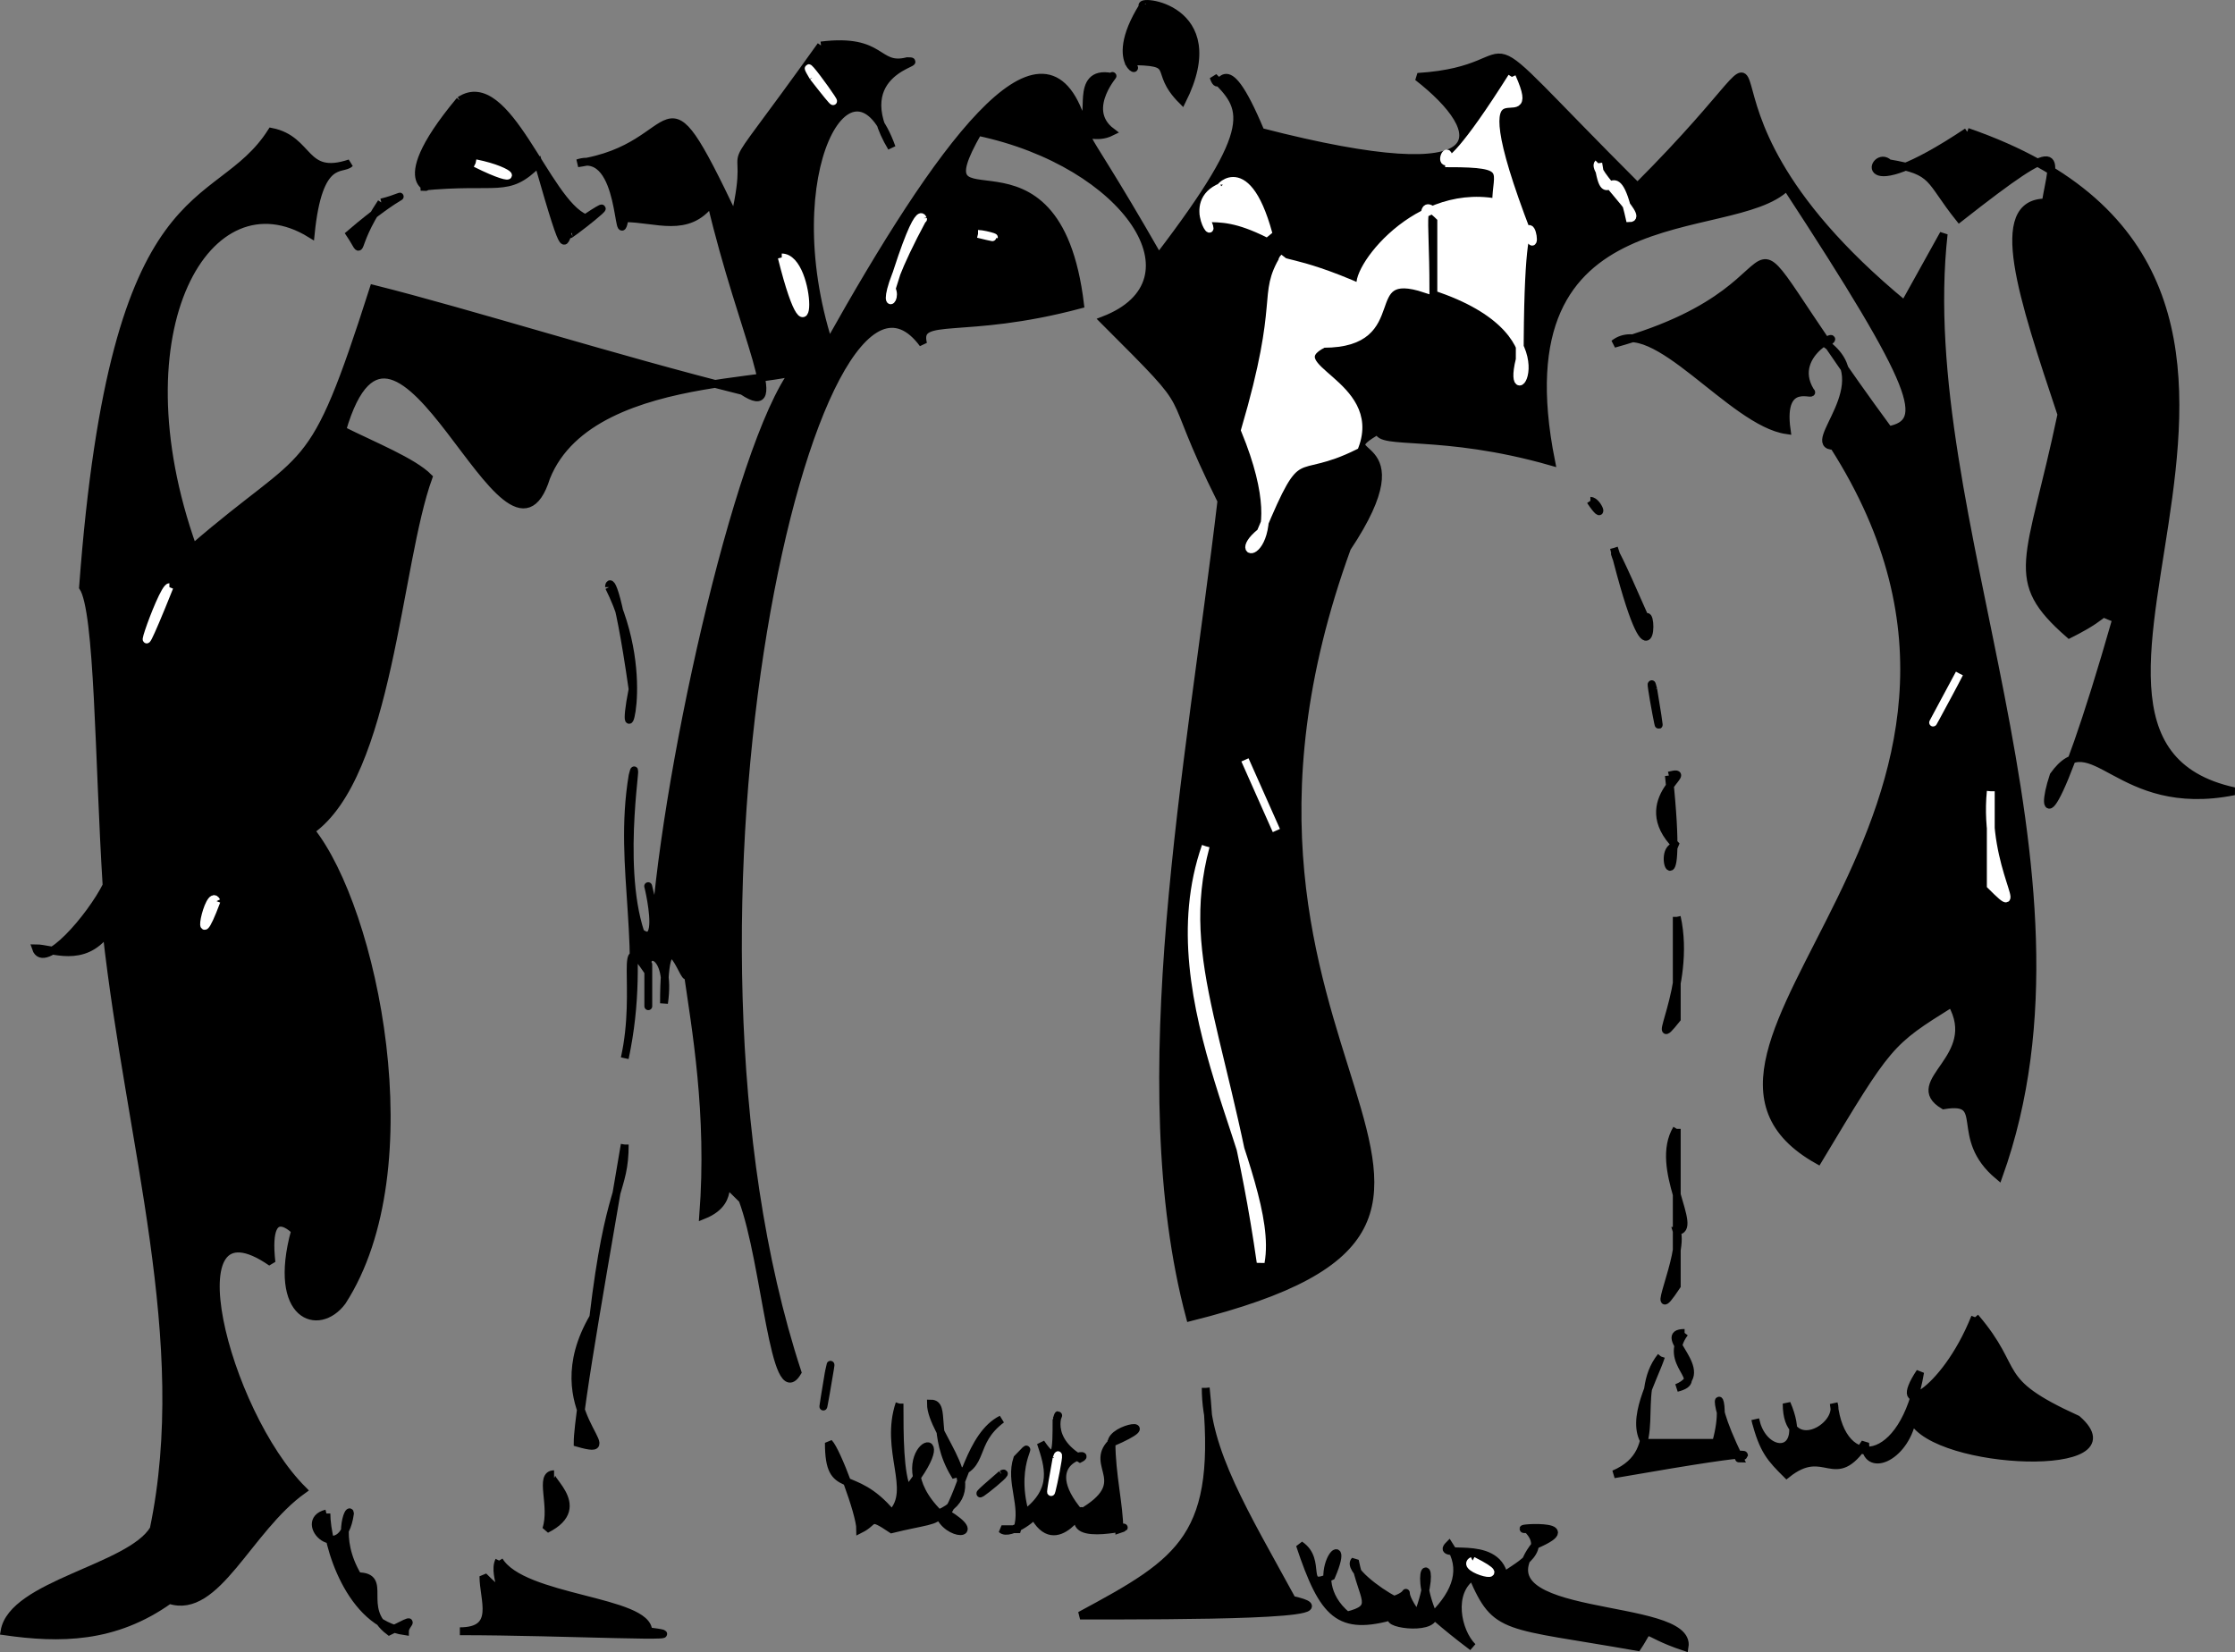
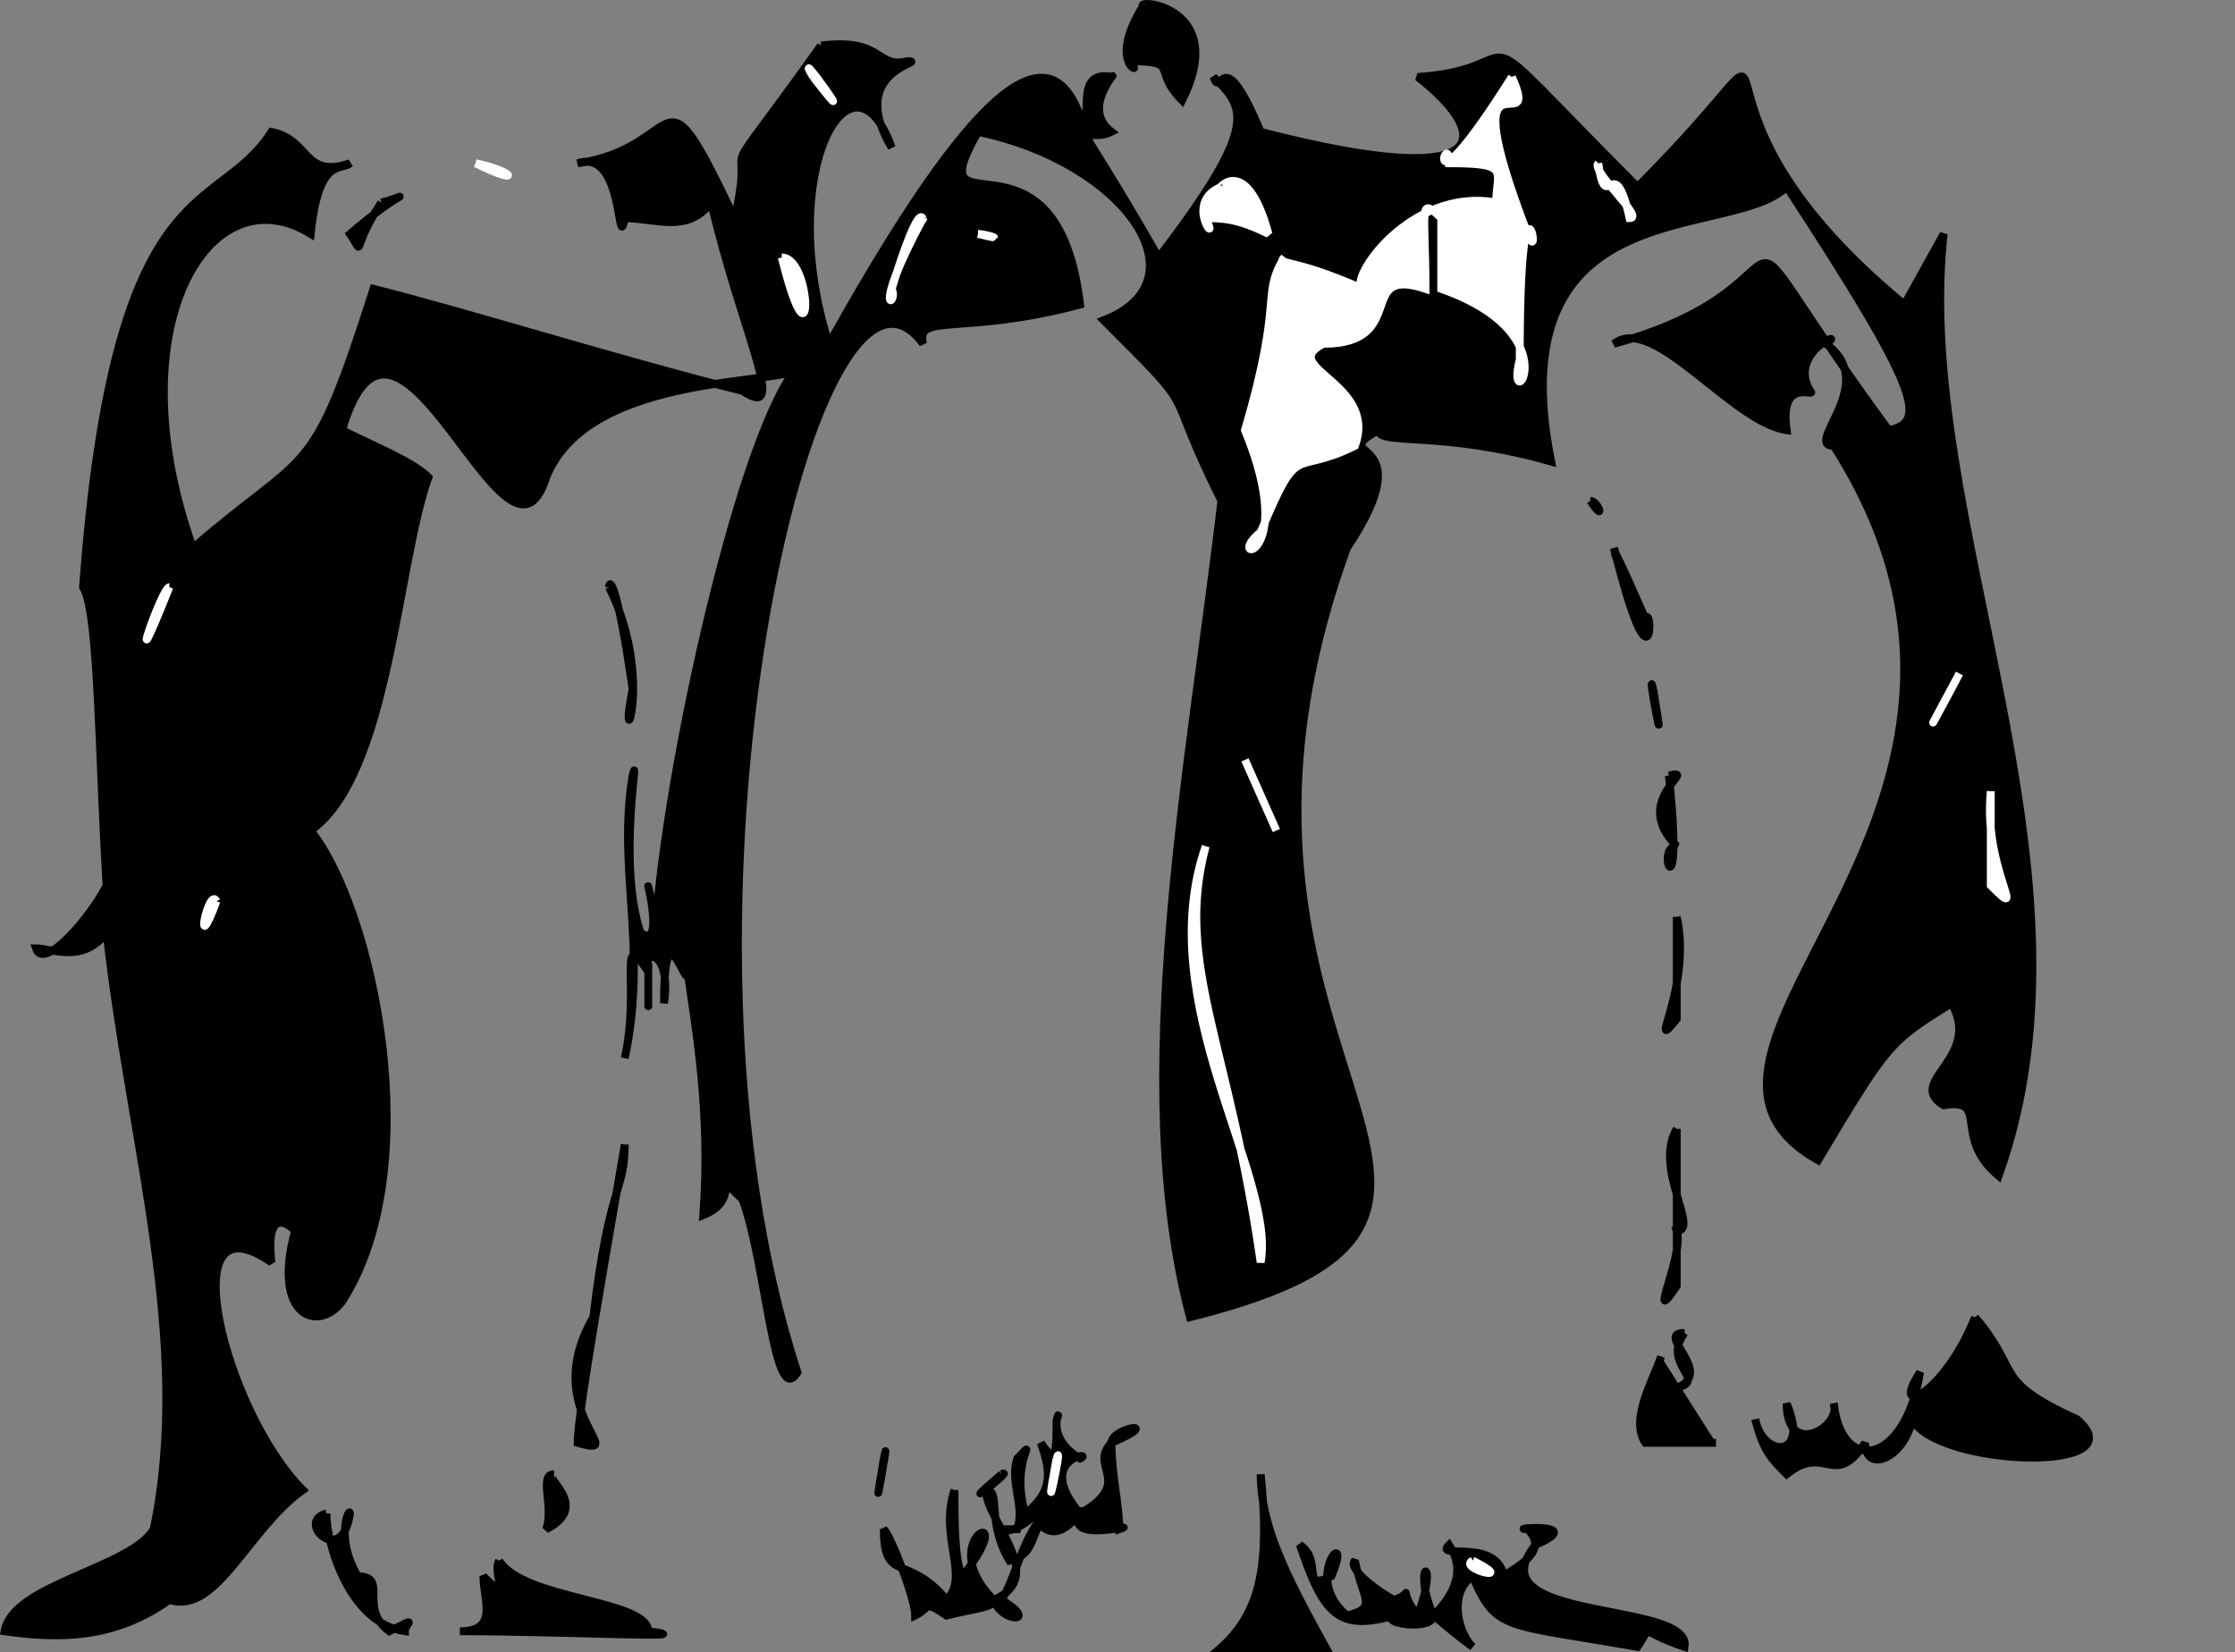
<svg xmlns="http://www.w3.org/2000/svg" width="284.684" height="210.455" version="1.2">
  <rect width="100%" height="100%" fill="#808080" stroke="none" />
  <g fill="none" stroke="#000" stroke-miterlimit="2" font-family="'Sans Serif'" font-size="12.5" font-weight="400">
    <path fill="#000" d="M145.577.796c-1-1 11 0 5 12-4-4 0-5-7-5 3 2-3 1 2-7" vector-effect="non-scaling-stroke" />
    <path fill="#000" d="M104.577 5.796c8-1 7 3 11 2 3 0-8 1-2 11-5-14-15 3-8 25 14-25 27-43 32-29 2 1-1-6 4-5 1-1-4 4 0 7-4 2-6-5 6 16 13-17 11-19 7-23 1 3 1-5 6 7 31 8 29 0 20-7 16-1 4-10 28 14 26-26 0-13 34 15l5-9c-4 36 21 81 7 120-6-5-1-10-7-9-5-3 5-6 1-13-8 5-8 5-17 20-25-14 32-44 2-91-4 0 6-8-1-13 3-2-5 1-2 6 1 1-4-2-3 5-7-1-17-15-22-11 29-8 10-23 35 11 5-1 4-5-13-31-7 7-37 0-30 35-14-4-22-2-22-4-7 4 6 0-4 15-24 66 32 85-20 98-8-30 0-70 4-104-8-16-2-10-15-23 13-5 3-20-16-24-8 14 10-3 13 22-15 4-21 1-20 5-14-19-35 73-16 131-3 5-4-14-7-22-4-4 0 0-5 2 1-13-1-24-2-31 0 3-3-9-3 4 1-7-3-7-2-4 0-5 0 12 0 0-4-6-1 2-3 11 3-14-1-24 1-36 1-4-2 11 1 20 4 3-1-13 2-2 2-23 12-66 19-71 3 4-27 0-33 15-5 16-19-30-26-6 4 2 9 4 11 6-4 11-5 38-15 45 8 10 15 43 4 60-3 4-9 2-6-9 1 1-4-5-3 4-13-9-6 19 4 29-7 5-11 16-17 14-7 5-14 5-21 4 1-6 16-8 19-13 5-24-3-49-6-76-3 4-7 2-9 2 1 3 7-4 9-8-1-16-1-35-3-38 4-54 17-47 24-58 5 1 4 6 10 4-1 1-4-1-5 9-13-8-25 12-15 40 15-13 15-8 23-33 12 3 31 9 47 13 6 4 0-7-4-24-3 4-7 2-11 2-1 5 0-9-6-7 14-2 10-14 20 7 3-13-4-1 11-22" vector-effect="non-scaling-stroke" />
    <path fill="#fff" stroke="#fff" d="M103.577 9.796c-3-5 7 9 0 0m89 0c4 9-8-6 2 20 2 5-1-12-1 16-2 8 7-3-10-9v-9c-3-3-2-1-2 9-9-3-2 7-13 7-6 3 7 5 4 13-8 4-7-1-12 11-5 4 5 4-2-13 5-17 2-17 5-22-1 1 1 0 10 4-2-1 6-13 17-11 0-4 2-5-6-5 0-5-4 8 8-11" vector-effect="non-scaling-stroke" />
-     <path fill="#000" d="M58.577 12.796c6-4 11 13 16 15 6-4-3 3-2 2-1 0 0 5-4-9-4 4-5 2-15 3 3 0-5 1 5-11m192 4c55 19 2 77 34 84-15 3-18-9-23-2-2 6 0 8 8-20-3-1 0-1-6 2-8-7-5-9-1-28-5-15-9-27-2-27 1-6 3-9-11 2-4-5-3-6-9-7-2-2-5 6 10-4" vector-effect="non-scaling-stroke" />
    <path fill="#fff" stroke="#fff" d="M60.577 20.796c6 3 5 1 0 0m143 0c1 7 2-2 4 7 2 0-5-6-4-7m-48 3c-1 1 3-5 6 6-4-2-6-2-8-2 2 4-3-2 2-4" vector-effect="non-scaling-stroke" />
    <path fill="#000" d="M48.577 25.796c4-1 3-2-4 4 2 3 0 2 4-4" vector-effect="non-scaling-stroke" />
    <path fill="#fff" stroke="#fff" d="M117.577 27.796c0 1 0-4-4 9 1 2-3 4 4-9m7 2c4 1 1 0 0 0m-25 3c4 0 4 16 0 0" vector-effect="non-scaling-stroke" />
    <path fill="#000" d="M202.577 63.796c1 0 2 3 0 0m3 6c2 6-3-7 4 9 1-2 1 11-4-9" vector-effect="non-scaling-stroke" />
    <path fill="#fff" stroke="#fff" d="M21.577 74.796c-6 15-1 0 0 0" vector-effect="non-scaling-stroke" />
    <path fill="#000" d="M77.577 74.796c0-1 1-1 3 13-2 10 3-1-3-13" vector-effect="non-scaling-stroke" />
    <path fill="#fff" stroke="#fff" d="M249.577 85.796c-1 2-7 13 0 0" vector-effect="non-scaling-stroke" />
    <path fill="#000" d="M210.577 87.796c-1-4 2 12 0 0" vector-effect="non-scaling-stroke" />
    <path fill="#fff" stroke="#fff" d="m158.577 96.796 4 9-4-9" vector-effect="non-scaling-stroke" />
    <path fill="#000" d="M212.577 98.796c4-1-5 3 1 9-3 0 1 10-1-9" vector-effect="non-scaling-stroke" />
    <path fill="#fff" stroke="#fff" d="M253.577 100.796v12c5 5-1-2 0-12m-100 7c-4 15 3 25 7 53 2-11-14-33-7-53m-126 7c-1-2-3 8 0 0" vector-effect="non-scaling-stroke" />
    <path fill="#000" d="M213.577 116.796v13c-4 5 2-4 0-13m0 27v20c-4 6 1-4 0-7 3 0-3-8 0-13m-134 2c-2 12-6 34-6 38 7 2-5-4 2-16 2-17 4-16 4-22m172 22c6 7 2 8 13 13 8 7-18 6-21 0-1 5-6 7-6 3-4 6-5 0-10 4-2-2-3-3-4-7 1 5 7 5 4-2 0 7 7 3 6 0 1 9 9 8 11-4-4 6 3 3 7-7m-37 2c-4 0 4 5-1 7 4-1-2-3 1-7" vector-effect="non-scaling-stroke" />
-     <path fill="#000" d="M211.577 172.796c-1 3-4 8-2 11h9c2-7-2-8 3 2-1 0 7-2-16 2 7-3 2-10 6-15m-106 2c1-5-2 12 0 0m48 2c0 8 5 16 11 27 9 2-14 2-27 2 13-7 18-10 16-29m-39 2c0 4 0 9 1 11 8-10-4-5 4 3 7-3-1-10-1-14 2 0 0 4 3 9 4-1 2-4 6-7-4 2-5 9-7 12 5 3 0 3-1 0 0 1-2 1-6 2-3-2-2-1-4 0 0-2-3-10-4-11 0 7 3 3 8 9 3-3-1-8 1-14" vector-effect="non-scaling-stroke" />
+     <path fill="#000" d="M211.577 172.796c-1 3-4 8-2 11h9m-106 2c1-5-2 12 0 0m48 2c0 8 5 16 11 27 9 2-14 2-27 2 13-7 18-10 16-29m-39 2c0 4 0 9 1 11 8-10-4-5 4 3 7-3-1-10-1-14 2 0 0 4 3 9 4-1 2-4 6-7-4 2-5 9-7 12 5 3 0 3-1 0 0 1-2 1-6 2-3-2-2-1-4 0 0-2-3-10-4-11 0 7 3 3 8 9 3-3-1-8 1-14" vector-effect="non-scaling-stroke" />
    <path fill="#000" d="M134.577 180.796c1-2-2 2 3 5 2-1-6 0 0 7 7-4 1-6 4-9 0-2 7-3 0 0 0 4 1 8 1 11 3-1-7 2-5-2 1-2-3 6-6 0 1 0-3 3-4 2h2c1-3-1-6 0-9 3-3-1 0 1 7 4-3 3-6 2-9 2 3 2 1 2-3" vector-effect="non-scaling-stroke" />
    <path fill="#fff" stroke="#fff" d="M134.577 185.796c1-3-2 11 0 0" vector-effect="non-scaling-stroke" />
    <path fill="#000" d="M70.577 187.796c-2 0 5 4-1 7 1-3-1-7 1-7m57 0c2-1-7 6 0 0m-86 5c-4 1 2 7 3 0 0-1-2 3 1 8 4 0 0 4 4 7 4-2 2-1 2 0-7-1-10-11-10-15m153 2c-3 0 8-1 1 2-8 10 20 7 19 13-6-2-4-3-6 0-17-3-18-2-21-9-3 2-2 7 0 9-4-3-6-5-5-4 0 2-7 1-5 0-7 2-9 0-12-9 3 2 0 6 4 4 3-7-4 0 2 5 4-1 2-2 1-7-1 1 3 4 5 5 3-1 0-2 3 2 3-8-1-7 2 0 3-3 4-6 2-9-2 2 6-1 7 4 1-1 6-3 3-6m-131 4c3 5 19 5 19 9 8 1-11 0-24 0 5 0 3-4 3-7 4 4 1 0 2-2" vector-effect="non-scaling-stroke" />
    <path fill="#fff" stroke="#fff" d="M187.577 198.796c-2 1 6 3 0 0" vector-effect="non-scaling-stroke" />
  </g>
</svg>